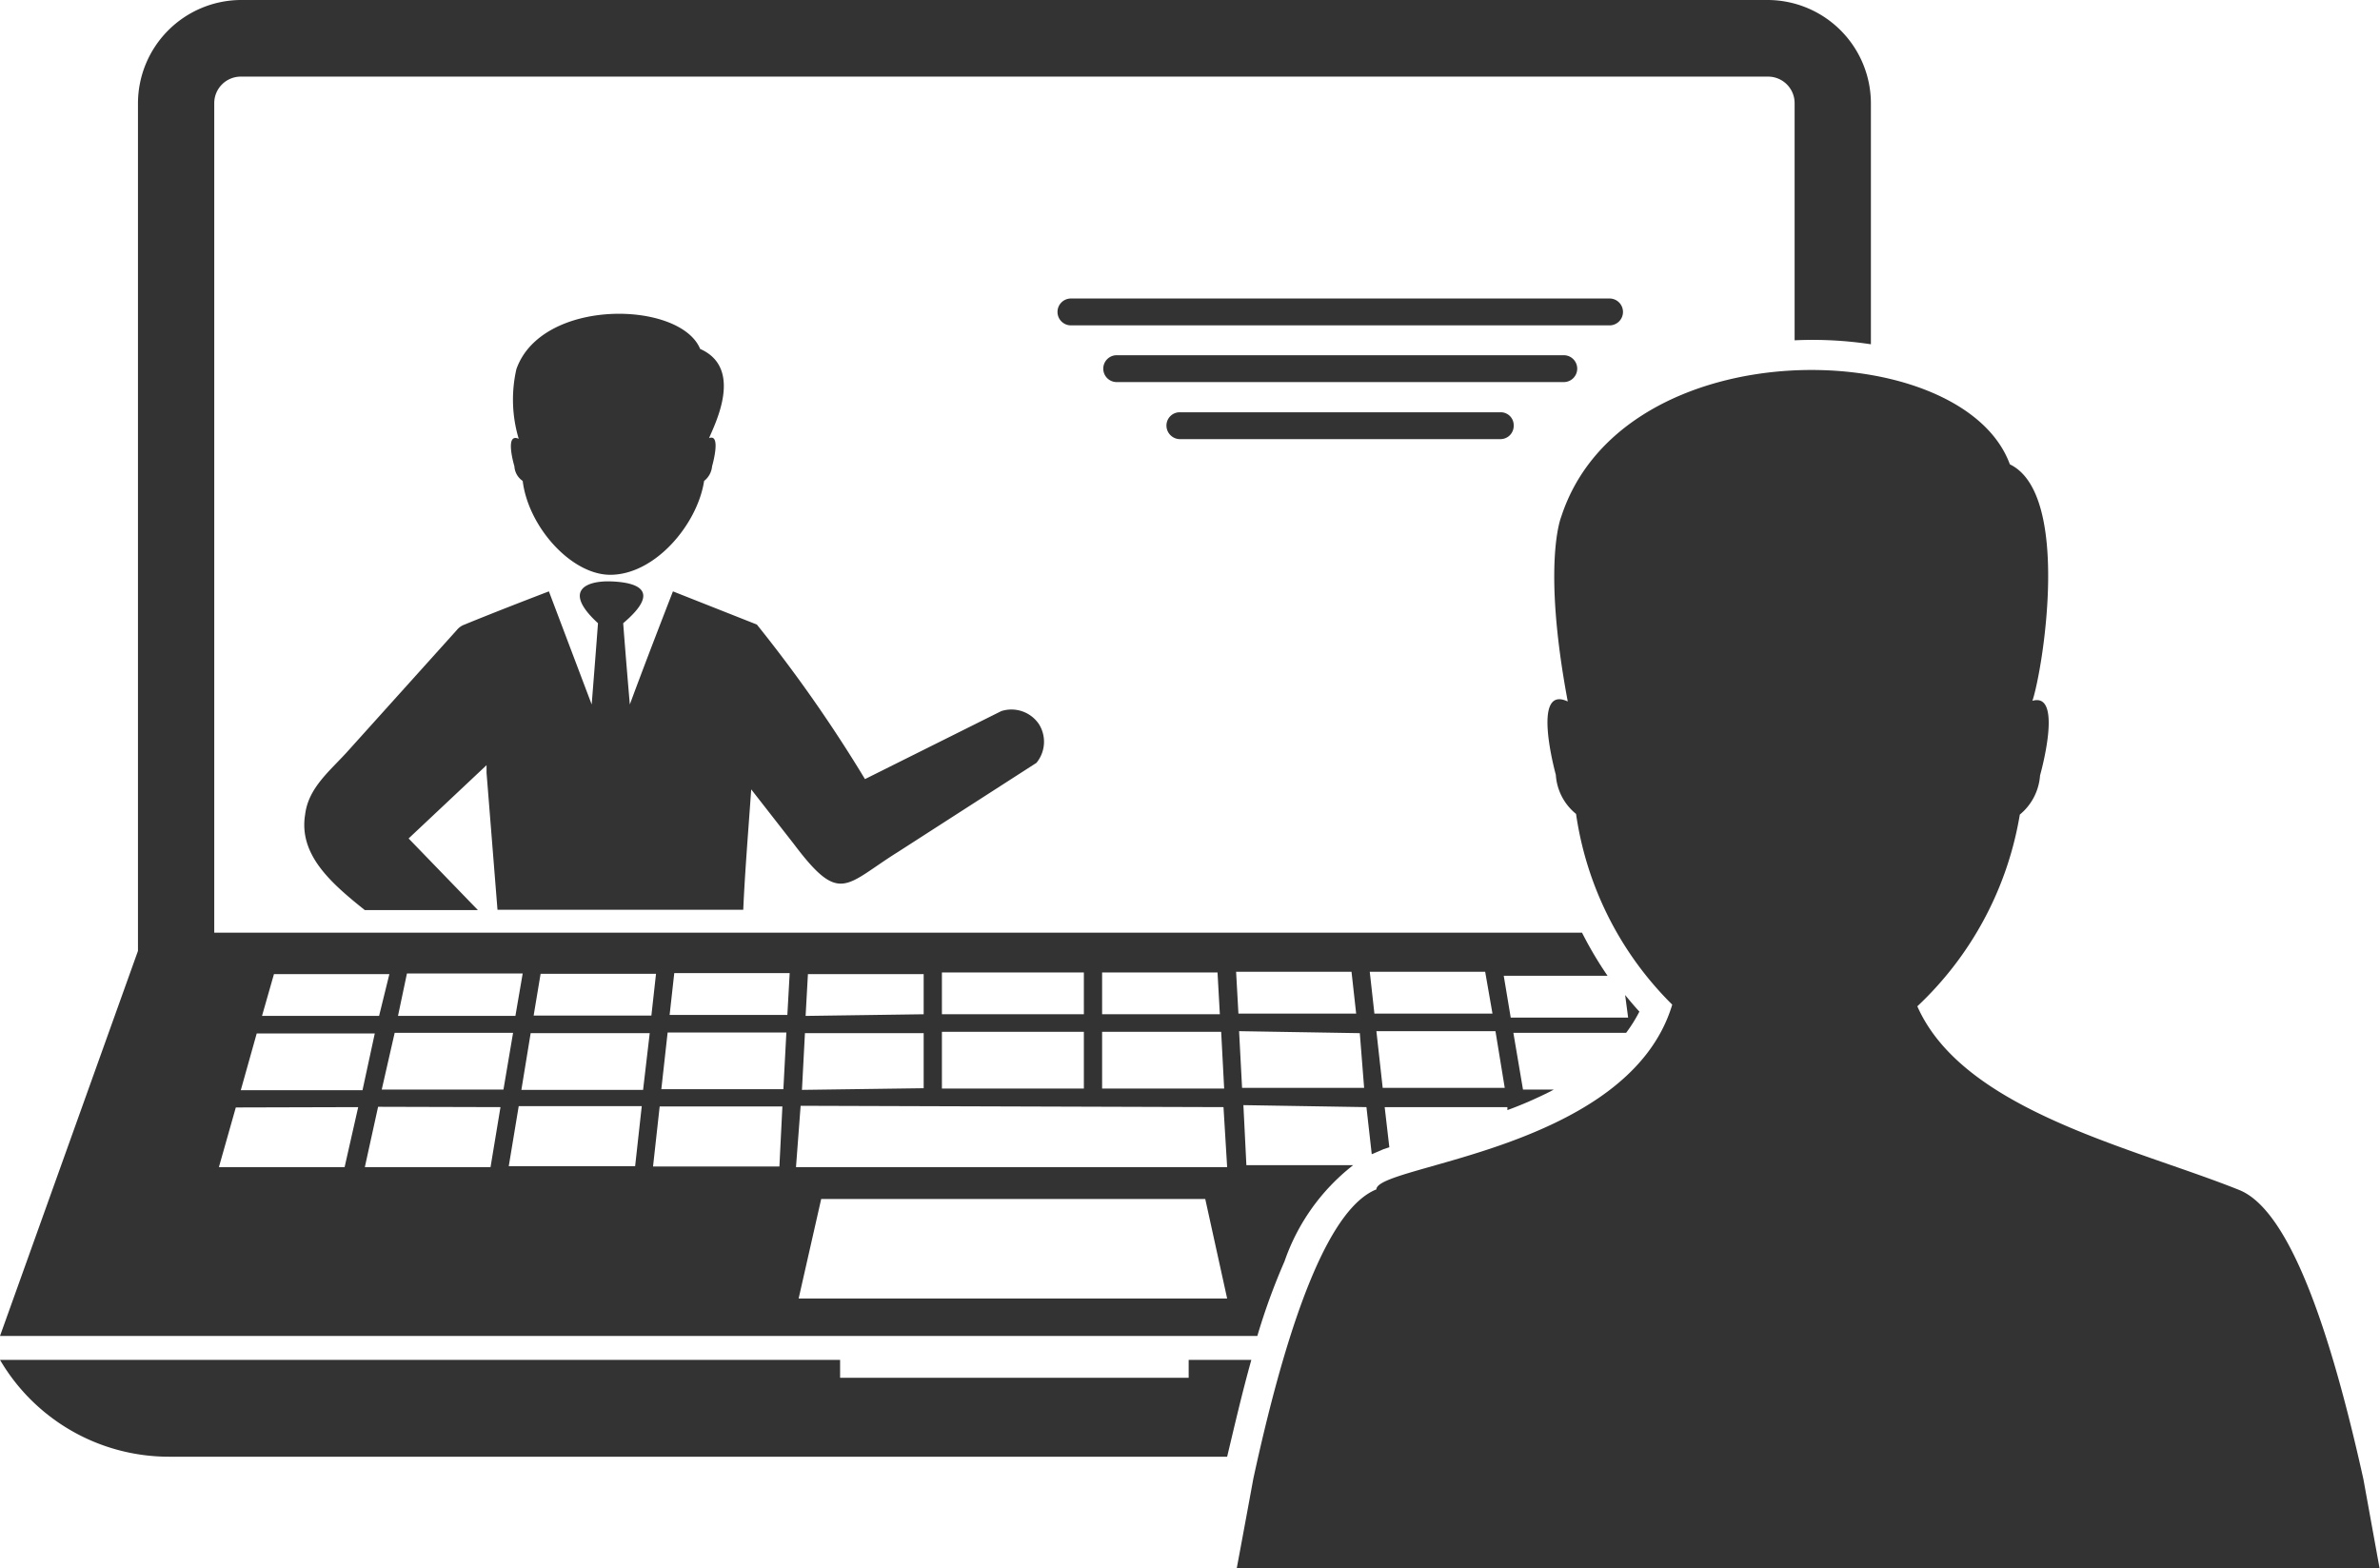
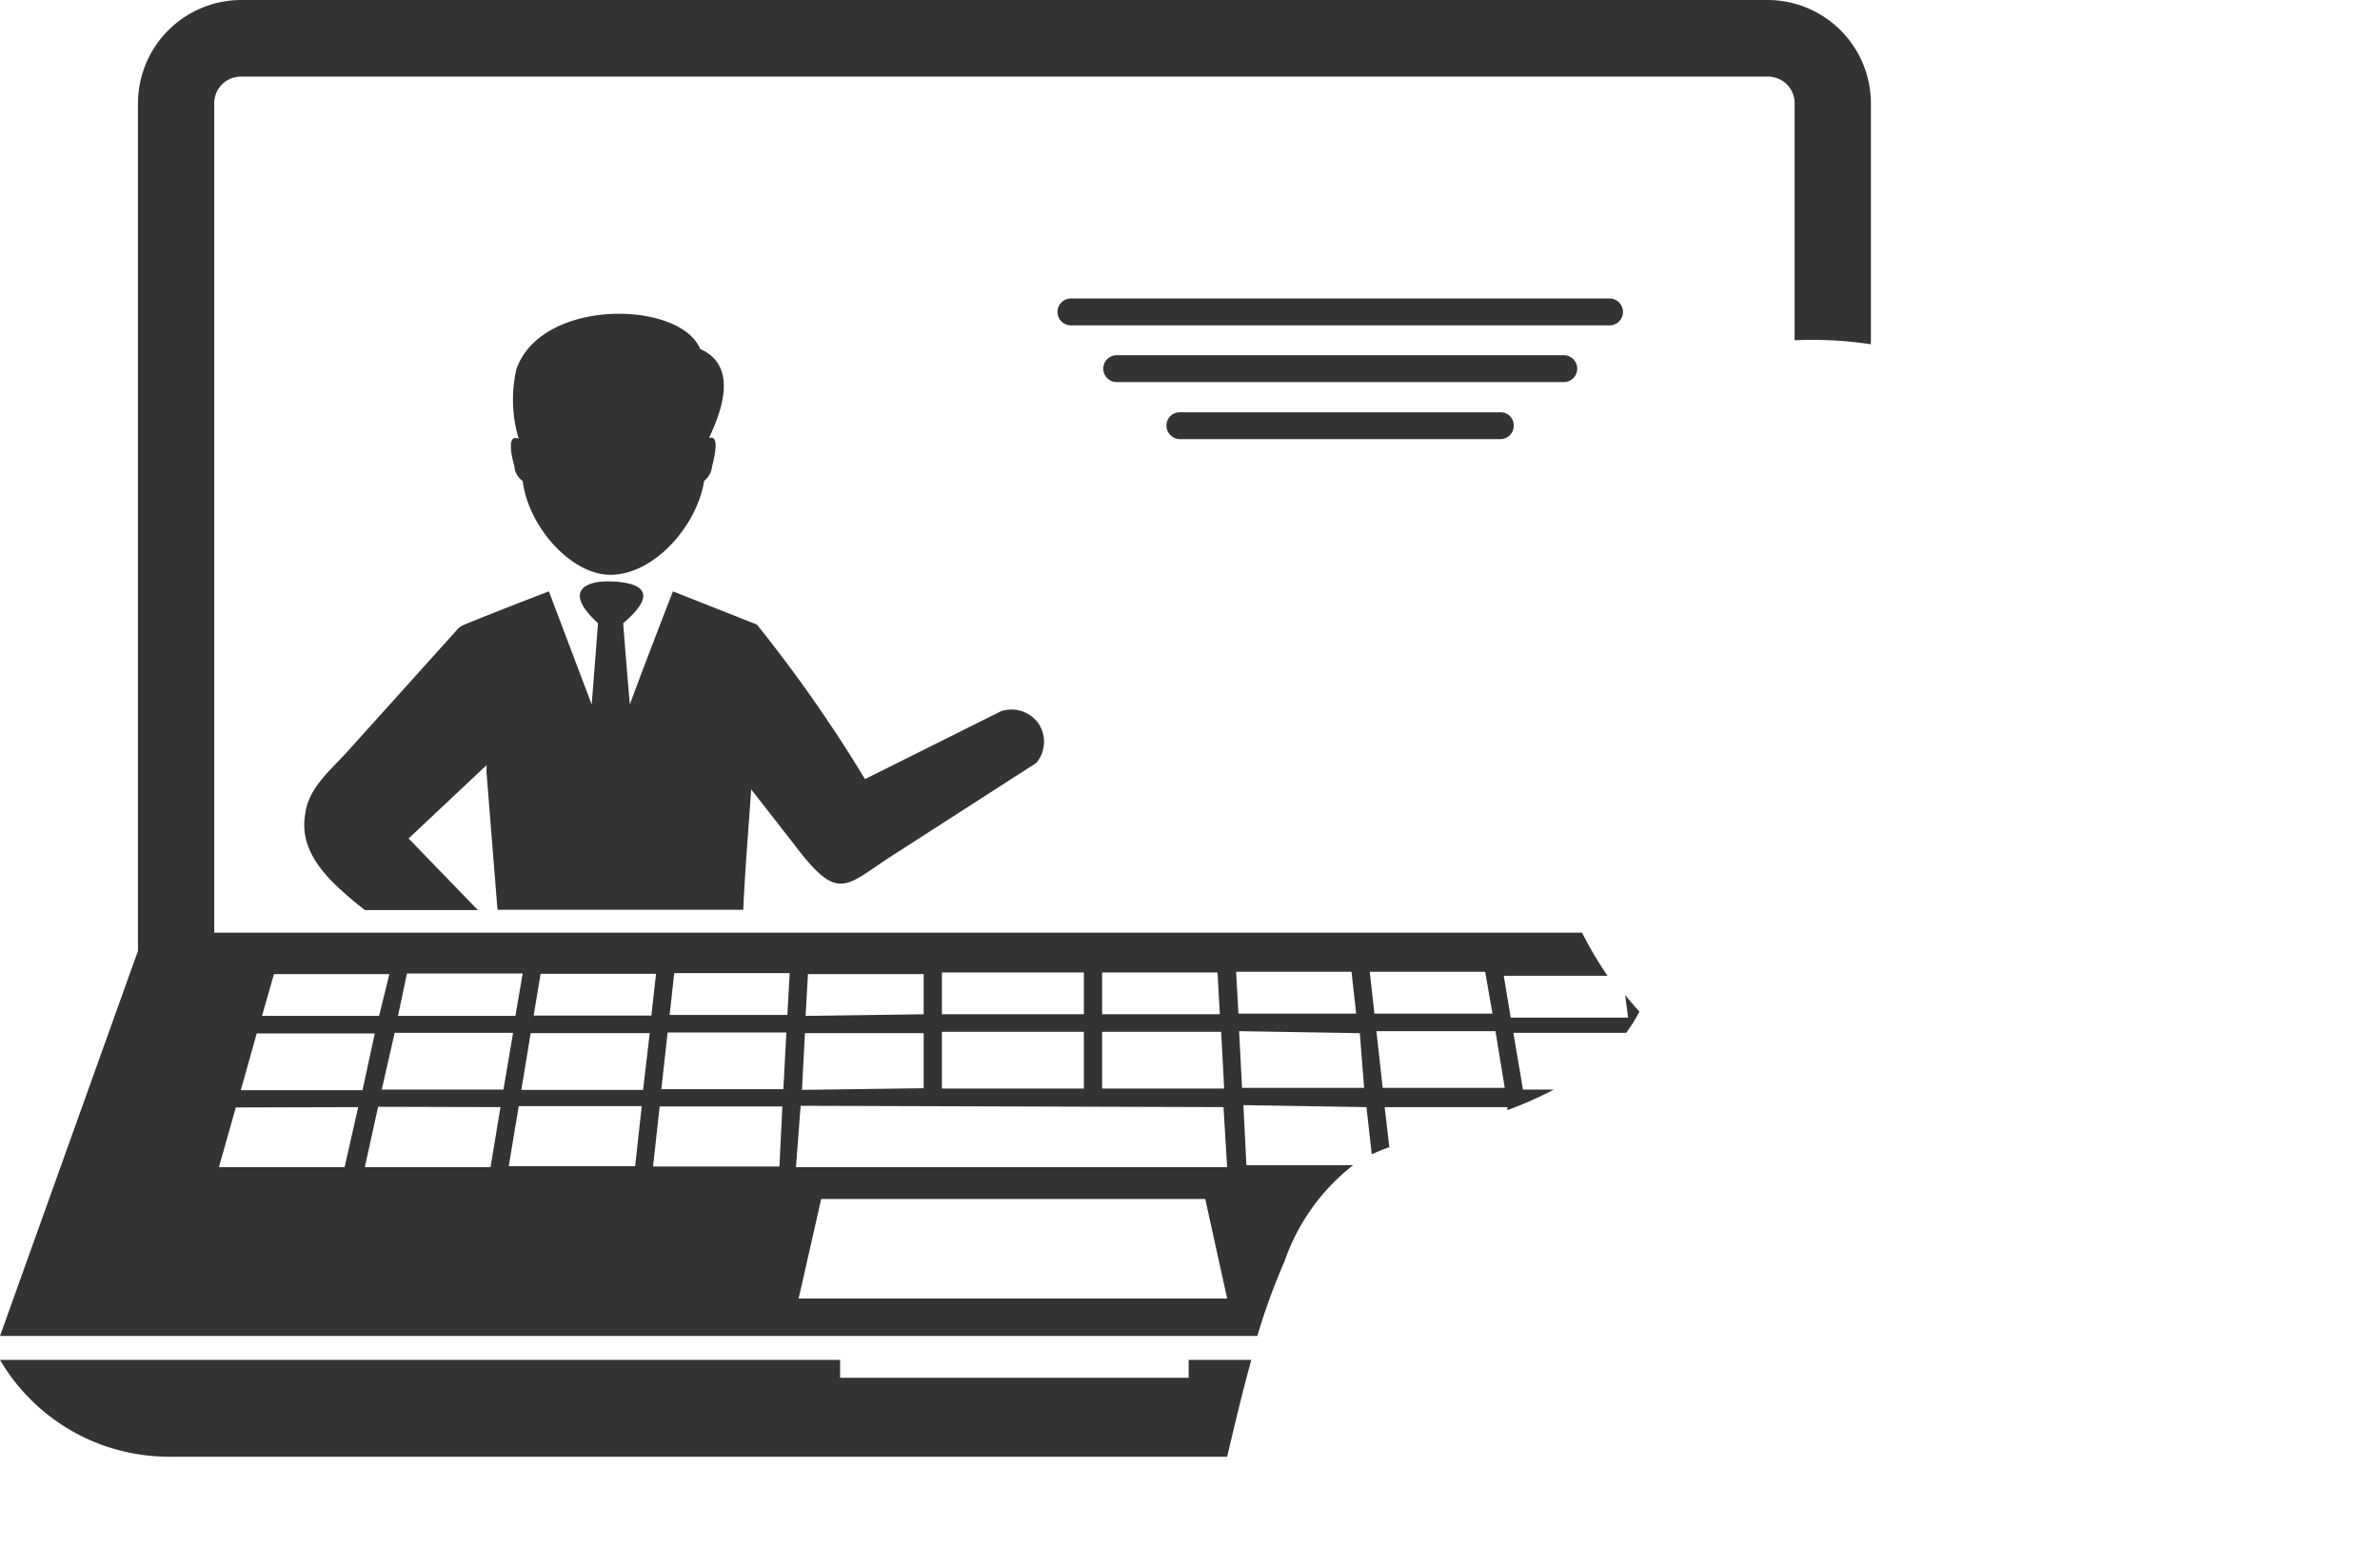
<svg xmlns="http://www.w3.org/2000/svg" id="Layer_1" data-name="Layer 1" viewBox="0 0 71.76 47.28">
  <title>01</title>
  <path d="M37,43.92H5.09A5.9,5.9,0,0,1,0,41H25.33v.54H35.84V41h1.89c-.28,1-.51,2-.73,2.92M7.11,33.39,6.6,35.19h3.79l.41-1.81Zm.63-2.23-.48,1.71h3.67l.37-1.71Zm4-1.79H8.26l-.36,1.26h3.53Zm-.34,4L11,35.19h3.79l.3-1.81Zm.5-2.23-.39,1.71h3.67l.29-1.71Zm3.86-1.79H12.27L12,30.63h3.54Zm-.12,4-.3,1.81h3.81l.2-1.81ZM16,31.15l-.28,1.71h3.67l.2-1.71Zm3.78-1.79H16.3l-.21,1.26h3.55Zm.11,4-.2,1.81H23.5l.09-1.81Zm.24-2.23-.19,1.71h3.68l.09-1.71Zm3.68-1.79H20.33l-.14,1.26h3.55Zm.33,4L24,35.19H37l-.11-1.81Zm3.71-2.76V29.37H24.36l-.07,1.26Zm0,2.23V31.15H24.27l-.09,1.71Zm4.83-3.49H28.4v1.26h4.28Zm0,1.79H28.4v1.71h4.28Zm.55,0v1.71h3.68l-.09-1.71Zm3.48-1.79H33.23v1.26h3.55Zm.78,4,.09,1.81h3.22a6.26,6.26,0,0,0-2.07,2.9,19.25,19.25,0,0,0-.82,2.25H0L4.16,28.67V3.12A3.12,3.12,0,0,1,7.25,0H53.31a3.12,3.12,0,0,1,3.1,3.12v7.26a11.69,11.69,0,0,0-2.3-.12V3.12a.8.8,0,0,0-.79-.81H7.25a.8.8,0,0,0-.79.81v25H47.7a11.22,11.22,0,0,0,.77,1.3H45.34l.21,1.26h3.54L49,30c.14.17.28.34.43.5a4.57,4.57,0,0,1-.4.64H45.63l.29,1.71h.93l-.11.06c-.42.21-.85.4-1.29.56v-.09H41.75l.14,1.21-.18.06-.35.15-.16-1.42Zm-.13-2.23.09,1.71h3.68L41,31.15Zm3.39-1.79H37.27l.07,1.26h3.55Zm.75,1.79.19,1.71h3.68l-.28-1.71Zm3.28-1.79H41.3l.14,1.26H45Zm-8.44,6.85H24.76l-.68,3H37Z" fill="#333" fill-rule="evenodd" />
  <path d="M13.77,19h0a.53.53,0,0,1,.24-.17s.84-.35,2.54-1l1.29,3.41c.13-1.63.19-2.45.19-2.45-1.09-1-.34-1.29.41-1.26s1.53.26.35,1.26c0,0,.06.82.2,2.45,0,0,.42-1.15,1.3-3.41l2.53,1a42.64,42.64,0,0,1,3.26,4.66l4.11-2.05a1,1,0,0,1,1.14.4A1,1,0,0,1,31.25,23l-4.18,2.69c-1.6,1-1.74,1.61-3.14-.25L22.65,23.8c-.09,1.29-.19,2.49-.24,3.63H15l-.33-4.13v-.23l-2.35,2.21,2.09,2.16H11C10,26.64,9,25.78,9.2,24.56c.1-.83.78-1.34,1.32-1.95Z" fill="#333" fill-rule="evenodd" />
  <path d="M15.76,14.5c.17,1.39,1.47,2.83,2.64,2.83,1.35,0,2.63-1.52,2.83-2.83a.63.63,0,0,0,.24-.44s.29-1-.09-.85c.14-.36,1.07-2.1-.27-2.69-.6-1.46-4.78-1.55-5.54.61a4.12,4.12,0,0,0,.07,2.1c-.44-.2-.13.83-.13.83a.57.57,0,0,0,.25.44" fill="#333" fill-rule="evenodd" />
  <path d="M32.29,9H48.53a.4.4,0,0,1,0,.81H32.29a.4.4,0,0,1,0-.81m3.29,3.43h9.66a.39.39,0,0,1,.4.4.4.4,0,0,1-.4.41H35.58a.41.41,0,0,1-.41-.41.4.4,0,0,1,.41-.4m-1.91-1.72H47.15a.4.4,0,0,1,0,.81H33.67a.4.4,0,1,1,0-.81" fill="#333" fill-rule="evenodd" />
-   <path d="M37.29,47.28s.17-.9.5-2.7q1.72-7.92,3.71-8.72c0-.74,7.6-1.17,8.92-5.57a10.12,10.12,0,0,1-2.9-5.75,1.65,1.65,0,0,1-.61-1.18s-.76-2.74.36-2.21c-.78-4.16-.2-5.56-.2-5.56C48.93,9.84,59.17,10.09,60.6,14c1.85.89,1,6.17.68,7.13.95-.28.23,2.25.23,2.25a1.68,1.68,0,0,1-.61,1.18,10.23,10.23,0,0,1-3.09,5.78c1.39,3.15,6.52,4.26,9.71,5.54,1.33.54,2.57,3.44,3.74,8.72l.49,2.7Z" fill="#333" fill-rule="evenodd" />
</svg>